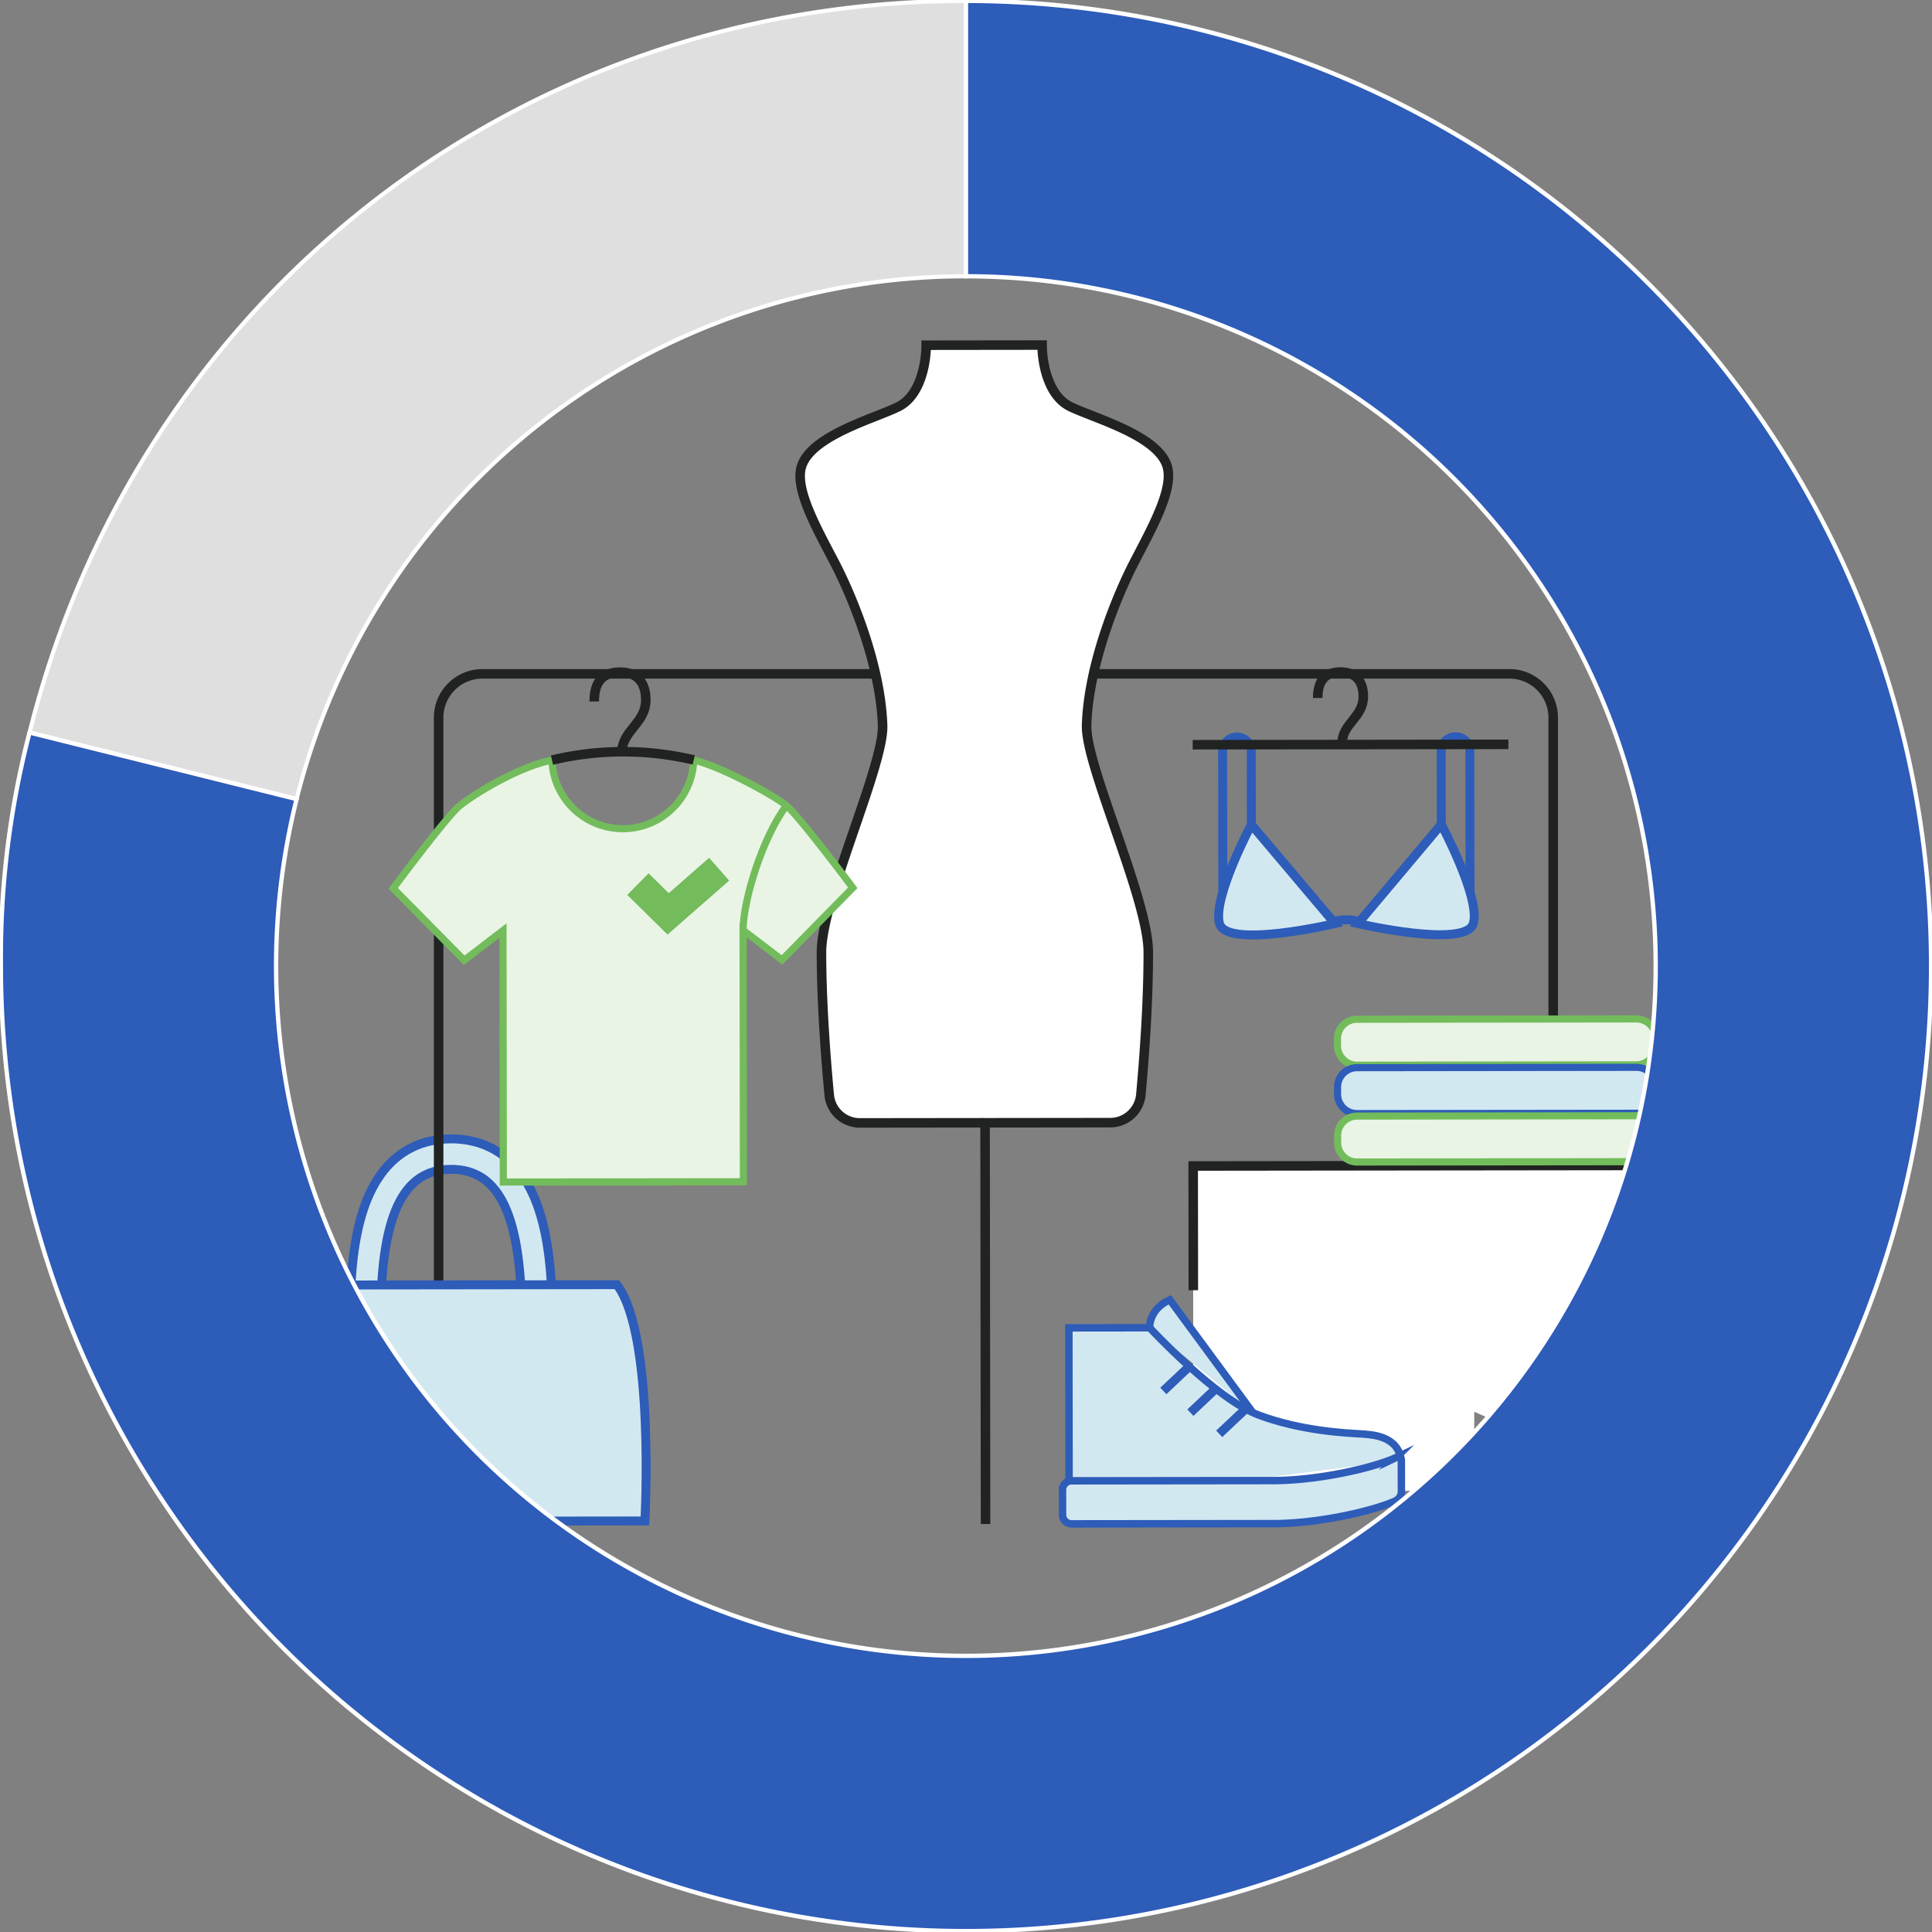
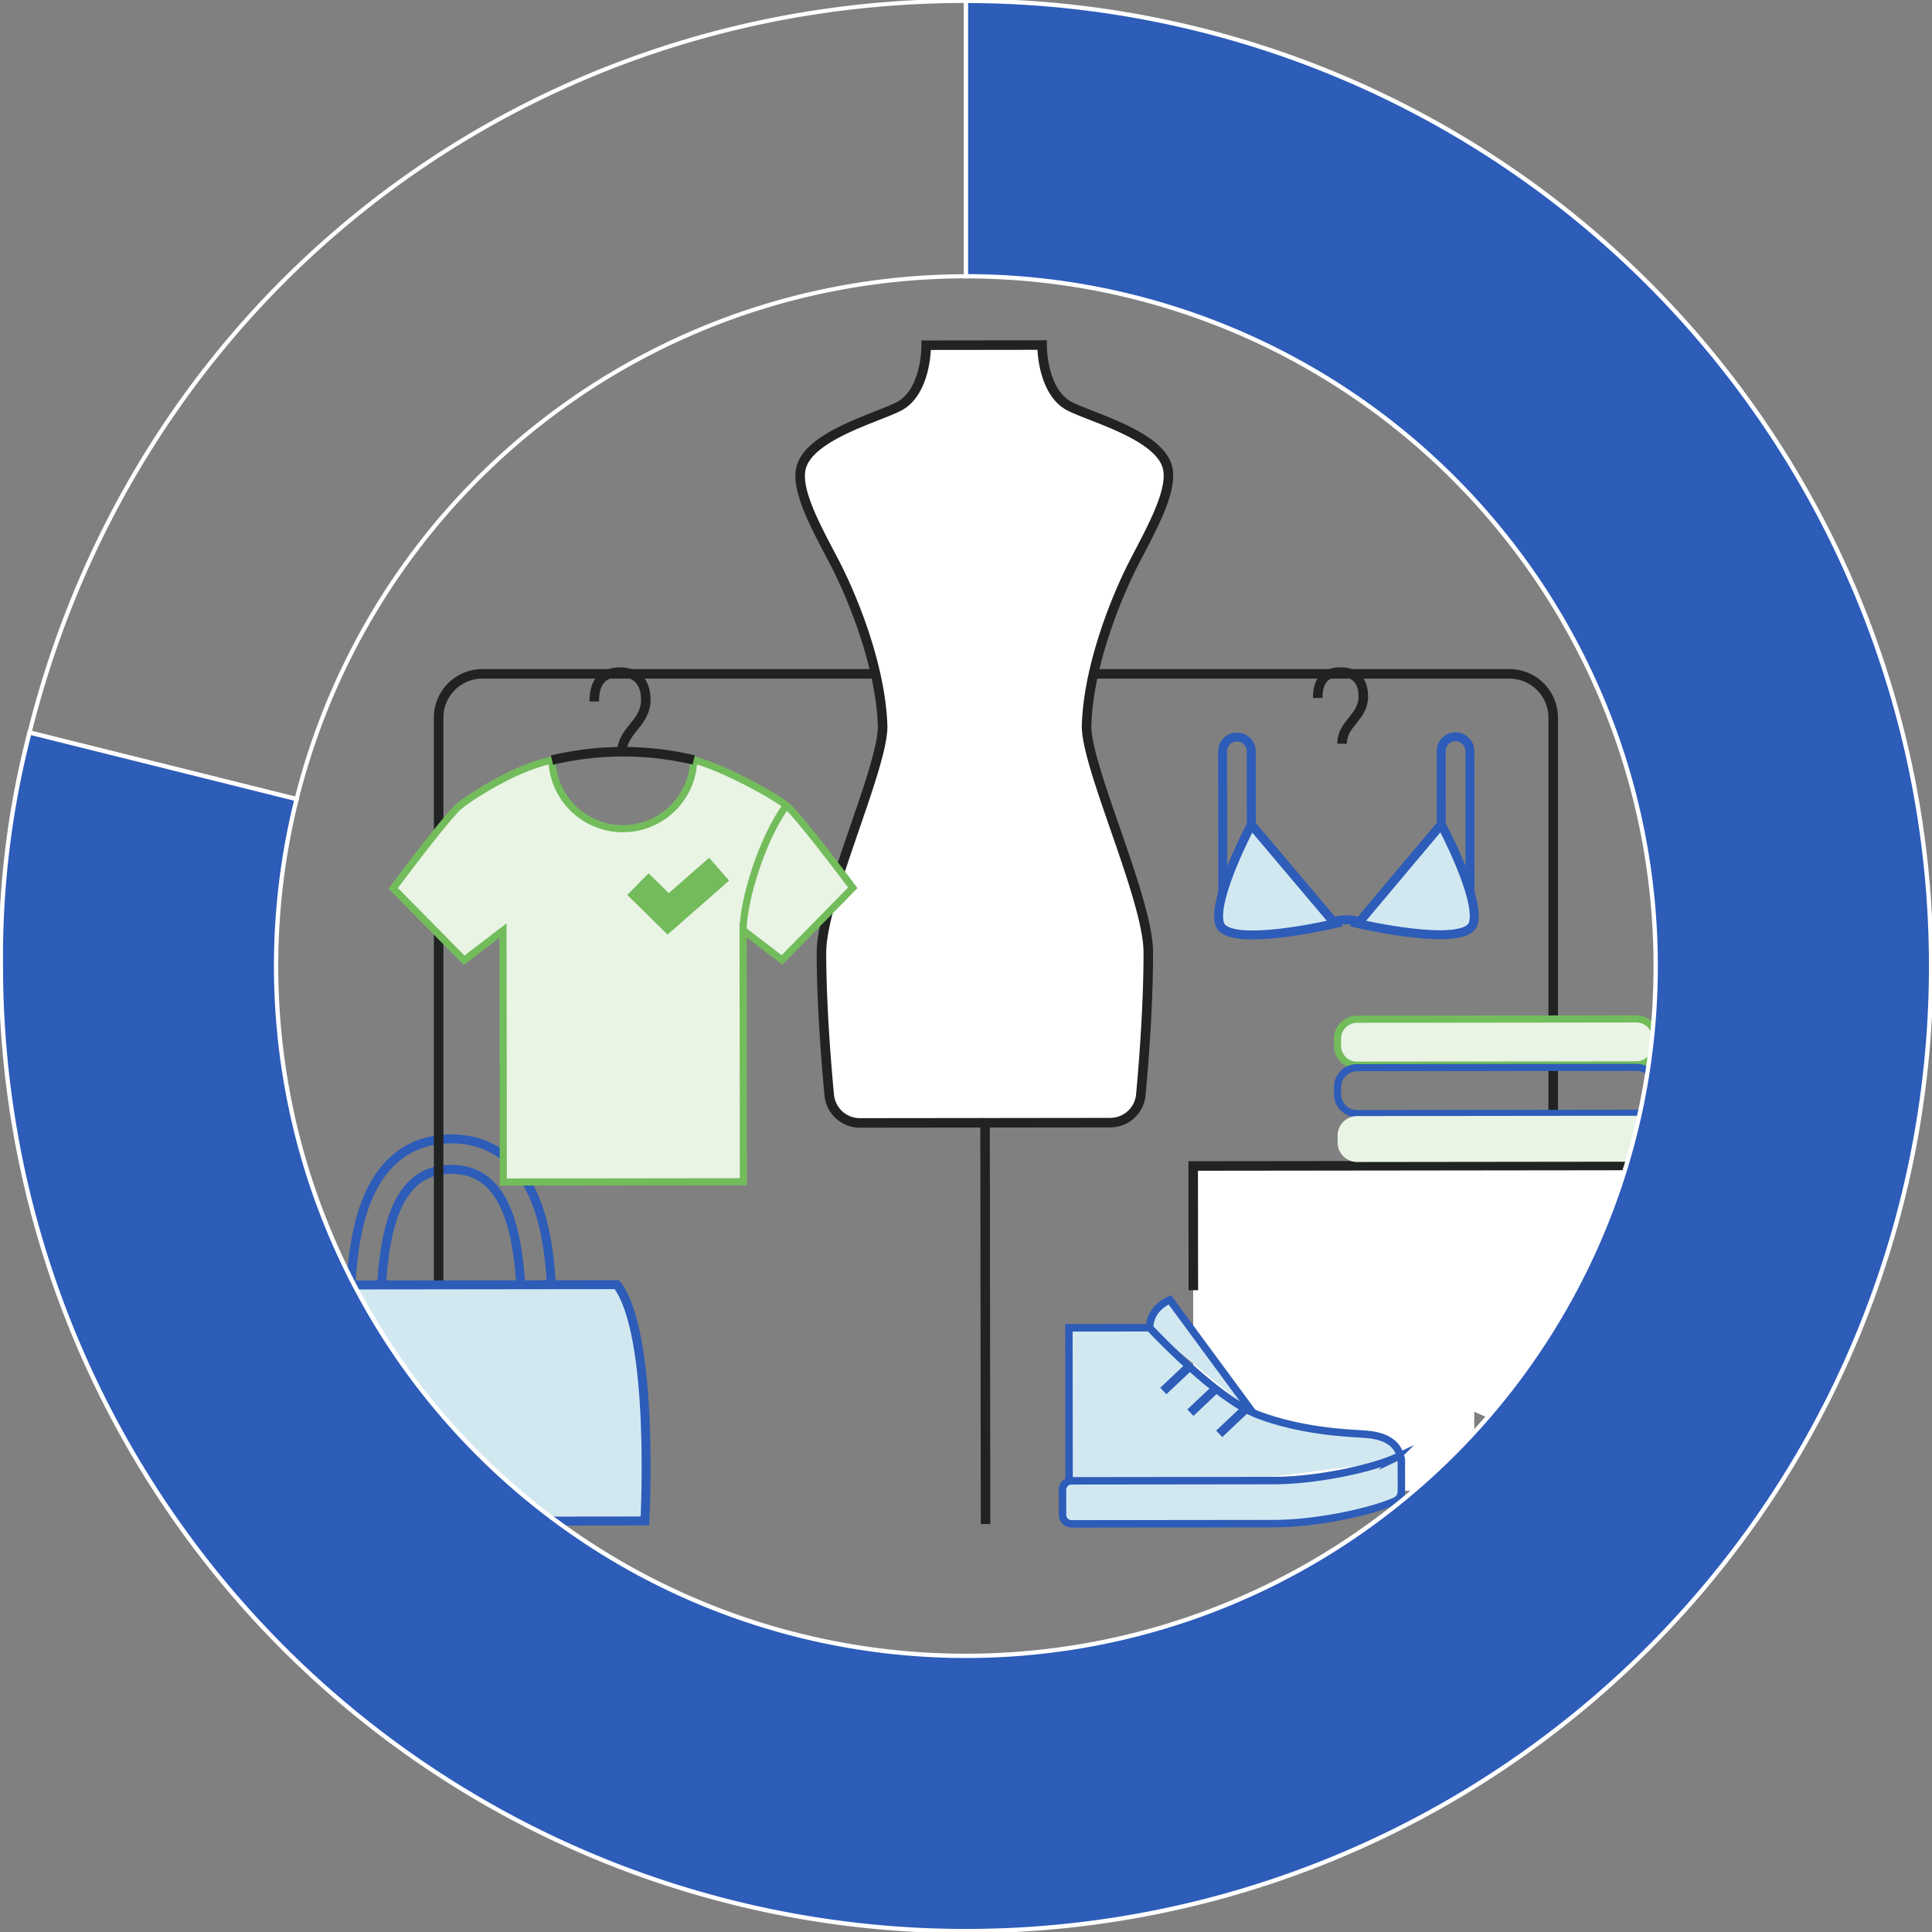
<svg xmlns="http://www.w3.org/2000/svg" id="Group_1447" data-name="Group 1447" width="325" height="325" viewBox="0 0 325 325">
  <rect x="0" y="0" width="325" height="325" fill="#808080" stroke="none" />
  <defs>
    <clipPath id="clip-path">
      <rect id="Rectangle_1491" data-name="Rectangle 1491" width="325" height="325" fill="none" />
    </clipPath>
  </defs>
  <g id="Group_1446" data-name="Group 1446" clip-path="url(#clip-path)">
    <path id="Path_10163" data-name="Path 10163" d="M192.511,345.806c-.006-5-3.288-15.574-7.333-20.954" transform="translate(-107.894 -189.276)" fill="#e9f4e5" />
    <path id="Path_10164" data-name="Path 10164" d="M192.511,345.806c-.006-5-3.288-15.574-7.333-20.954" transform="translate(-107.894 -189.276)" fill="none" stroke="#73bc5b" stroke-miterlimit="10" stroke-width="1.2" />
-     <path id="Path_10165" data-name="Path 10165" d="M172.843,470.784c-3.295-9.716-9.825-11.748-14.724-11.742s-11.424,2.054-14.7,11.777c-2.015,5.989-2.266,13.237-2.259,18.883l5.123-.006c-.021-17.646,3.63-25.52,11.837-25.53s11.876,7.856,11.9,25.5l5.124-.006c-.007-5.645-.275-12.893-2.3-18.877" transform="translate(-82.25 -267.462)" fill="#d2e8f1" />
    <path id="Path_10166" data-name="Path 10166" d="M172.843,470.784c-3.295-9.716-9.825-11.748-14.724-11.742s-11.424,2.054-14.7,11.777c-2.015,5.989-2.266,13.237-2.259,18.883l5.123-.006c-.021-17.646,3.63-25.52,11.837-25.53s11.876,7.856,11.9,25.5l5.124-.006C175.14,484.016,174.872,476.769,172.843,470.784Z" transform="translate(-82.25 -267.462)" fill="none" stroke="#2d5cb9" stroke-miterlimit="10" stroke-width="1.501" />
    <path id="Path_10167" data-name="Path 10167" d="M364.29,376.067V278.973a7.372,7.372,0,0,0-7.372-7.372H184.169a7.373,7.373,0,0,0-7.372,7.372V414.179" transform="translate(-103.011 -158.249)" fill="none" stroke="#212222" stroke-miterlimit="10" stroke-width="1.603" />
    <rect id="Rectangle_1490" data-name="Rectangle 1490" width="47.279" height="38.221" transform="translate(200.718 212.569)" fill="#fff" />
    <path id="Path_10168" data-name="Path 10168" d="M480.96,490.721l-.025-20.9,90.463-.108.071,60.184" transform="translate(-280.218 -273.679)" fill="#fff" />
    <path id="Path_10169" data-name="Path 10169" d="M480.96,490.721l-.025-20.9,90.463-.108.071,60.184" transform="translate(-280.218 -273.679)" fill="none" stroke="#212222" stroke-miterlimit="10" stroke-width="1.603" />
    <path id="Path_10170" data-name="Path 10170" d="M589.377,418.418l-46.992.056A3.28,3.28,0,0,1,539.1,415.2V414.03a3.28,3.28,0,0,1,3.276-3.284l46.992-.056a3.28,3.28,0,0,1,3.284,3.276l0,1.168a3.28,3.28,0,0,1-3.276,3.284" transform="translate(-314.108 -239.289)" fill="#e9f4e5" />
    <path id="Path_10171" data-name="Path 10171" d="M589.377,418.418l-46.992.056A3.28,3.28,0,0,1,539.1,415.2V414.03a3.28,3.28,0,0,1,3.276-3.284l46.992-.056a3.28,3.28,0,0,1,3.284,3.276l0,1.168A3.28,3.28,0,0,1,589.377,418.418Z" transform="translate(-314.108 -239.289)" fill="none" stroke="#73bc5b" stroke-miterlimit="10" stroke-width="1.2" />
-     <path id="Path_10172" data-name="Path 10172" d="M589.4,437.933l-46.992.056a3.28,3.28,0,0,1-3.284-3.276v-1.167a3.28,3.28,0,0,1,3.276-3.284l46.992-.056a3.28,3.28,0,0,1,3.284,3.276l0,1.168a3.28,3.28,0,0,1-3.276,3.284" transform="translate(-314.121 -250.66)" fill="#d2e8f1" />
    <path id="Path_10173" data-name="Path 10173" d="M589.4,437.933l-46.992.056a3.28,3.28,0,0,1-3.284-3.276v-1.167a3.28,3.28,0,0,1,3.276-3.284l46.992-.056a3.28,3.28,0,0,1,3.284,3.276l0,1.168A3.28,3.28,0,0,1,589.4,437.933Z" transform="translate(-314.121 -250.66)" fill="none" stroke="#2d5cb9" stroke-miterlimit="10" stroke-width="1.2" />
    <path id="Path_10174" data-name="Path 10174" d="M589.421,457.449l-46.992.056a3.28,3.28,0,0,1-3.284-3.276v-1.167a3.28,3.28,0,0,1,3.276-3.284l46.992-.056A3.28,3.28,0,0,1,592.7,453l0,1.168a3.28,3.28,0,0,1-3.276,3.284" transform="translate(-314.133 -262.031)" fill="#e9f4e5" />
-     <path id="Path_10175" data-name="Path 10175" d="M589.421,457.449l-46.992.056a3.28,3.28,0,0,1-3.284-3.276v-1.167a3.28,3.28,0,0,1,3.276-3.284l46.992-.056A3.28,3.28,0,0,1,592.7,453l0,1.168A3.28,3.28,0,0,1,589.421,457.449Z" transform="translate(-314.133 -262.031)" fill="none" stroke="#73bc5b" stroke-miterlimit="10" stroke-width="1.2" />
    <path id="Path_10176" data-name="Path 10176" d="M463.382,528.607s-.2-3.069,3.39-4.706l13.961,18.976" transform="translate(-269.99 -305.252)" fill="#d2e8f1" />
    <path id="Path_10177" data-name="Path 10177" d="M463.382,528.607s-.2-3.069,3.39-4.706l13.961,18.976" transform="translate(-269.99 -305.252)" fill="none" stroke="#2d5cb9" stroke-miterlimit="10" stroke-width="1.251" />
    <path id="Path_10178" data-name="Path 10178" d="M430.875,564.573l-.035-29.38,13.583-.016s11.05,11.937,18.3,14.671,15.023,3.051,17.113,3.179,6.328.326,6.928,4.446" transform="translate(-251.03 -311.822)" fill="#d2e8f1" />
    <path id="Path_10179" data-name="Path 10179" d="M430.875,564.573l-.035-29.38,13.583-.016s11.05,11.937,18.3,14.671,15.023,3.051,17.113,3.179,6.328.326,6.928,4.446" transform="translate(-251.03 -311.822)" fill="none" stroke="#2d5cb9" stroke-miterlimit="10" stroke-width="1.251" />
    <line id="Line_624" data-name="Line 624" x1="4.251" y2="4.011" transform="translate(195.693 229.978)" fill="#d2e8f1" />
    <line id="Line_625" data-name="Line 625" x1="4.251" y2="4.011" transform="translate(195.693 229.978)" fill="none" stroke="#2d5cb9" stroke-miterlimit="10" stroke-width="1.501" />
    <line id="Line_626" data-name="Line 626" x1="4.251" y2="4.011" transform="translate(200.246 233.627)" fill="#d2e8f1" />
    <line id="Line_627" data-name="Line 627" x1="4.251" y2="4.011" transform="translate(200.246 233.627)" fill="none" stroke="#2d5cb9" stroke-miterlimit="10" stroke-width="1.501" />
    <line id="Line_628" data-name="Line 628" x1="4.251" y2="4.011" transform="translate(205.097 237.187)" fill="#d2e8f1" />
    <line id="Line_629" data-name="Line 629" x1="4.251" y2="4.011" transform="translate(205.097 237.187)" fill="none" stroke="#2d5cb9" stroke-miterlimit="10" stroke-width="1.501" />
    <path id="Path_10180" data-name="Path 10180" d="M485.267,593.045a1.771,1.771,0,0,1-1.044,1.624c-3.927,1.747-13.043,3.8-20.5,3.8l-33.939.04A1.521,1.521,0,0,1,428.263,597l-.005-4.208a1.52,1.52,0,0,1,1.519-1.522l33.938-.04c7.611-.009,16.951-2.143,20.737-3.914a.564.564,0,0,1,.808.506Z" transform="translate(-249.525 -342.167)" fill="#d2e8f1" />
    <path id="Path_10181" data-name="Path 10181" d="M485.267,593.045a1.771,1.771,0,0,1-1.044,1.624c-3.927,1.747-13.043,3.8-20.5,3.8l-33.939.04A1.521,1.521,0,0,1,428.263,597l-.005-4.208a1.52,1.52,0,0,1,1.519-1.522l33.938-.04c7.611-.009,16.951-2.143,20.737-3.914a.564.564,0,0,1,.808.506Z" transform="translate(-249.525 -342.167)" fill="none" stroke="#2d5cb9" stroke-miterlimit="10" stroke-width="1.251" />
    <path id="Path_10182" data-name="Path 10182" d="M531.128,275.247c0-2.829,1.177-4.361,3.858-4.364S538.8,272.62,538.8,275c0,3.542-3.58,4.517-3.576,7.941" transform="translate(-309.463 -157.831)" fill="none" stroke="#212222" stroke-miterlimit="10" stroke-width="1.603" />
    <path id="Path_10183" data-name="Path 10183" d="M547.325,348.964l14.027-16.681s6.625,12.387,5.391,16.658-19.418.023-19.418.023" transform="translate(-318.9 -193.605)" fill="#d2e8f1" />
    <path id="Path_10184" data-name="Path 10184" d="M547.325,348.964l14.027-16.681s6.625,12.387,5.391,16.658S547.325,348.964,547.325,348.964Z" transform="translate(-318.9 -193.605)" fill="none" stroke="#2d5cb9" stroke-miterlimit="10" stroke-width="1.501" />
    <path id="Path_10185" data-name="Path 10185" d="M541.94,370.991a7.6,7.6,0,0,0-3.856,0" transform="translate(-313.516 -216.017)" fill="none" stroke="#2d5cb9" stroke-miterlimit="10" stroke-width="1.501" />
    <path id="Path_10186" data-name="Path 10186" d="M580.915,311.707l-.015-12.326a2.41,2.41,0,1,1,4.82-.006l.028,23.724" transform="translate(-338.463 -173.029)" fill="none" stroke="#2d5cb9" stroke-miterlimit="10" stroke-width="1.501" />
    <path id="Path_10187" data-name="Path 10187" d="M510.758,349.021l-14.067-16.647s-6.6,12.4-5.351,16.67,19.418-.023,19.418-.023" transform="translate(-286.189 -193.658)" fill="#d2e8f1" />
    <path id="Path_10188" data-name="Path 10188" d="M510.758,349.021l-14.067-16.647s-6.6,12.4-5.351,16.67S510.758,349.021,510.758,349.021Z" transform="translate(-286.189 -193.658)" fill="none" stroke="#2d5cb9" stroke-miterlimit="10" stroke-width="1.501" />
    <path id="Path_10189" data-name="Path 10189" d="M497.63,311.806l-.015-12.326a2.41,2.41,0,0,0-4.82.005l.028,23.724" transform="translate(-287.128 -173.09)" fill="none" stroke="#2d5cb9" stroke-miterlimit="10" stroke-width="1.501" />
-     <line id="Line_630" data-name="Line 630" y1="0.063" x2="53.106" transform="translate(200.633 125.215)" fill="none" stroke="#212222" stroke-miterlimit="10" stroke-width="1.603" />
    <line id="Line_631" data-name="Line 631" x1="0.081" y1="67.496" transform="translate(165.708 188.871)" fill="#fff" />
    <line id="Line_632" data-name="Line 632" x1="0.081" y1="67.496" transform="translate(165.708 188.871)" fill="none" stroke="#212222" stroke-miterlimit="10" stroke-width="1.603" />
    <path id="Path_10190" data-name="Path 10190" d="M353.626,269.906l-21.059.025a5.168,5.168,0,0,1-5.155-4.683c-.526-5.579-1.3-15.237-1.309-23.967-.01-8.987,10.519-31.4,10.287-38.223-.344-10.106-5.095-21.634-8.026-27.284s-6.762-12.325-5.644-16.186c1.529-5.281,12.439-8.192,16.335-10.146s4.67-7.8,4.666-10.338l19.5-.023c0,2.535.79,8.382,4.691,10.327s14.818,4.829,16.359,10.107c1.127,3.858-2.688,10.542-5.605,16.2s-7.641,17.2-7.961,27.3c-.215,6.82,10.367,29.211,10.378,38.2.01,8.73-.739,18.39-1.252,23.97a5.168,5.168,0,0,1-5.143,4.7Z" transform="translate(-187.918 -81.035)" fill="#fff" />
    <path id="Path_10191" data-name="Path 10191" d="M353.626,269.906l-21.059.025a5.168,5.168,0,0,1-5.155-4.683c-.526-5.579-1.3-15.237-1.309-23.967-.01-8.987,10.519-31.4,10.287-38.223-.344-10.106-5.095-21.634-8.026-27.284s-6.762-12.325-5.644-16.186c1.529-5.281,12.439-8.192,16.335-10.146s4.67-7.8,4.666-10.338l19.5-.023c0,2.535.79,8.382,4.691,10.327s14.818,4.829,16.359,10.107c1.127,3.858-2.688,10.542-5.605,16.2s-7.641,17.2-7.961,27.3c-.215,6.82,10.367,29.211,10.378,38.2.01,8.73-.739,18.39-1.252,23.97a5.168,5.168,0,0,1-5.143,4.7l-21.059.025" transform="translate(-187.918 -81.035)" fill="none" stroke="#212222" stroke-miterlimit="10" stroke-width="1.603" />
    <path id="Path_10192" data-name="Path 10192" d="M209.045,306.307a11.93,11.93,0,0,1-23.848.028c-5.938,1.2-13.455,5.978-15.569,7.711s-11.138,13.86-11.138,13.86l11.938,12.1L176.961,335l.05,42.31,20.193-.024,20.193-.024-.05-42.31,6.545,4.992,11.909-12.13s-9.054-12.106-11.171-13.834-10.818-6.49-15.587-7.674" transform="translate(-92.345 -178.47)" fill="#e9f4e5" />
    <path id="Path_10193" data-name="Path 10193" d="M209.045,306.307a11.93,11.93,0,0,1-23.848.028c-5.938,1.2-13.455,5.978-15.569,7.711s-11.138,13.86-11.138,13.86l11.938,12.1L176.961,335l.05,42.31,20.193-.024,20.193-.024-.05-42.31,6.545,4.992,11.909-12.13s-9.054-12.106-11.171-13.834S213.814,307.491,209.045,306.307Z" transform="translate(-92.345 -178.47)" fill="none" stroke="#73bc5b" stroke-miterlimit="10" stroke-width="1.2" />
    <path id="Path_10194" data-name="Path 10194" d="M299.52,345.667c-.006-5,3.251-15.582,7.283-20.972" transform="translate(-174.516 -189.184)" fill="#e9f4e5" />
    <path id="Path_10195" data-name="Path 10195" d="M299.52,345.667c-.006-5,3.251-15.582,7.283-20.972" transform="translate(-174.516 -189.184)" fill="none" stroke="#73bc5b" stroke-miterlimit="10" stroke-width="1.2" />
    <path id="Path_10196" data-name="Path 10196" d="M239.516,275.858c0-3.2,1.332-4.933,4.363-4.936s4.31,1.964,4.314,4.658c.005,4.006-4.05,5.109-4.045,8.982" transform="translate(-139.555 -157.853)" fill="none" stroke="#212222" stroke-miterlimit="10" stroke-width="1.603" />
    <path id="Path_10197" data-name="Path 10197" d="M222.482,304.423a51.639,51.639,0,0,1,23.848-.028" transform="translate(-129.63 -176.558)" fill="none" stroke="#212222" stroke-miterlimit="10" stroke-width="1.603" />
    <path id="Path_10198" data-name="Path 10198" d="M169.147,557.555l-64.62.077s-2.453-30.293,4.611-39.758l55.3-.066c6.42,8.4,4.706,39.747,4.706,39.747" transform="translate(-60.663 -301.702)" fill="#d2e8f1" />
    <path id="Path_10199" data-name="Path 10199" d="M169.147,557.555l-64.62.077s-2.453-30.293,4.611-39.758l55.3-.066C170.861,526.206,169.147,557.555,169.147,557.555Z" transform="translate(-60.663 -301.702)" fill="none" stroke="#2d5cb9" stroke-miterlimit="10" stroke-width="1.501" />
    <path id="Path_10200" data-name="Path 10200" d="M257.128,352.851l5.083,5.007,8.579-7.516" transform="translate(-149.816 -204.127)" fill="none" stroke="#73bb5b" stroke-miterlimit="10" stroke-width="5.107" />
-     <path id="Path_10201" data-name="Path 10201" d="M169.442.363V46.689a116.061,116.061,0,0,0-112.6,87.948l-44.927-11.2C30.135,50.357,94.127.363,169.442.363" transform="translate(-6.942 -0.212)" fill="#dfdfdf" />
    <path id="Path_10202" data-name="Path 10202" d="M169.442.363V46.689a116.061,116.061,0,0,0-112.6,87.948l-44.927-11.2C30.135,50.357,94.127.363,169.442.363Z" transform="translate(-6.942 -0.212)" fill="none" stroke="#fff" stroke-miterlimit="10" stroke-width="0.693" />
    <path id="Path_10203" data-name="Path 10203" d="M325.061,162.711a162.348,162.348,0,0,1-324.7,0,150.014,150.014,0,0,1,4.82-39.277l44.927,11.2a116.037,116.037,0,1,0,112.6-87.948V.363A162.348,162.348,0,0,1,325.061,162.711" transform="translate(-0.212 -0.212)" fill="#2d5cb9" />
    <path id="Path_10204" data-name="Path 10204" d="M325.061,162.711a162.348,162.348,0,0,1-324.7,0,150.014,150.014,0,0,1,4.82-39.277l44.927,11.2a116.037,116.037,0,1,0,112.6-87.948V.363A162.348,162.348,0,0,1,325.061,162.711Z" transform="translate(-0.212 -0.212)" fill="none" stroke="#fff" stroke-miterlimit="10" stroke-width="0.727" />
  </g>
</svg>